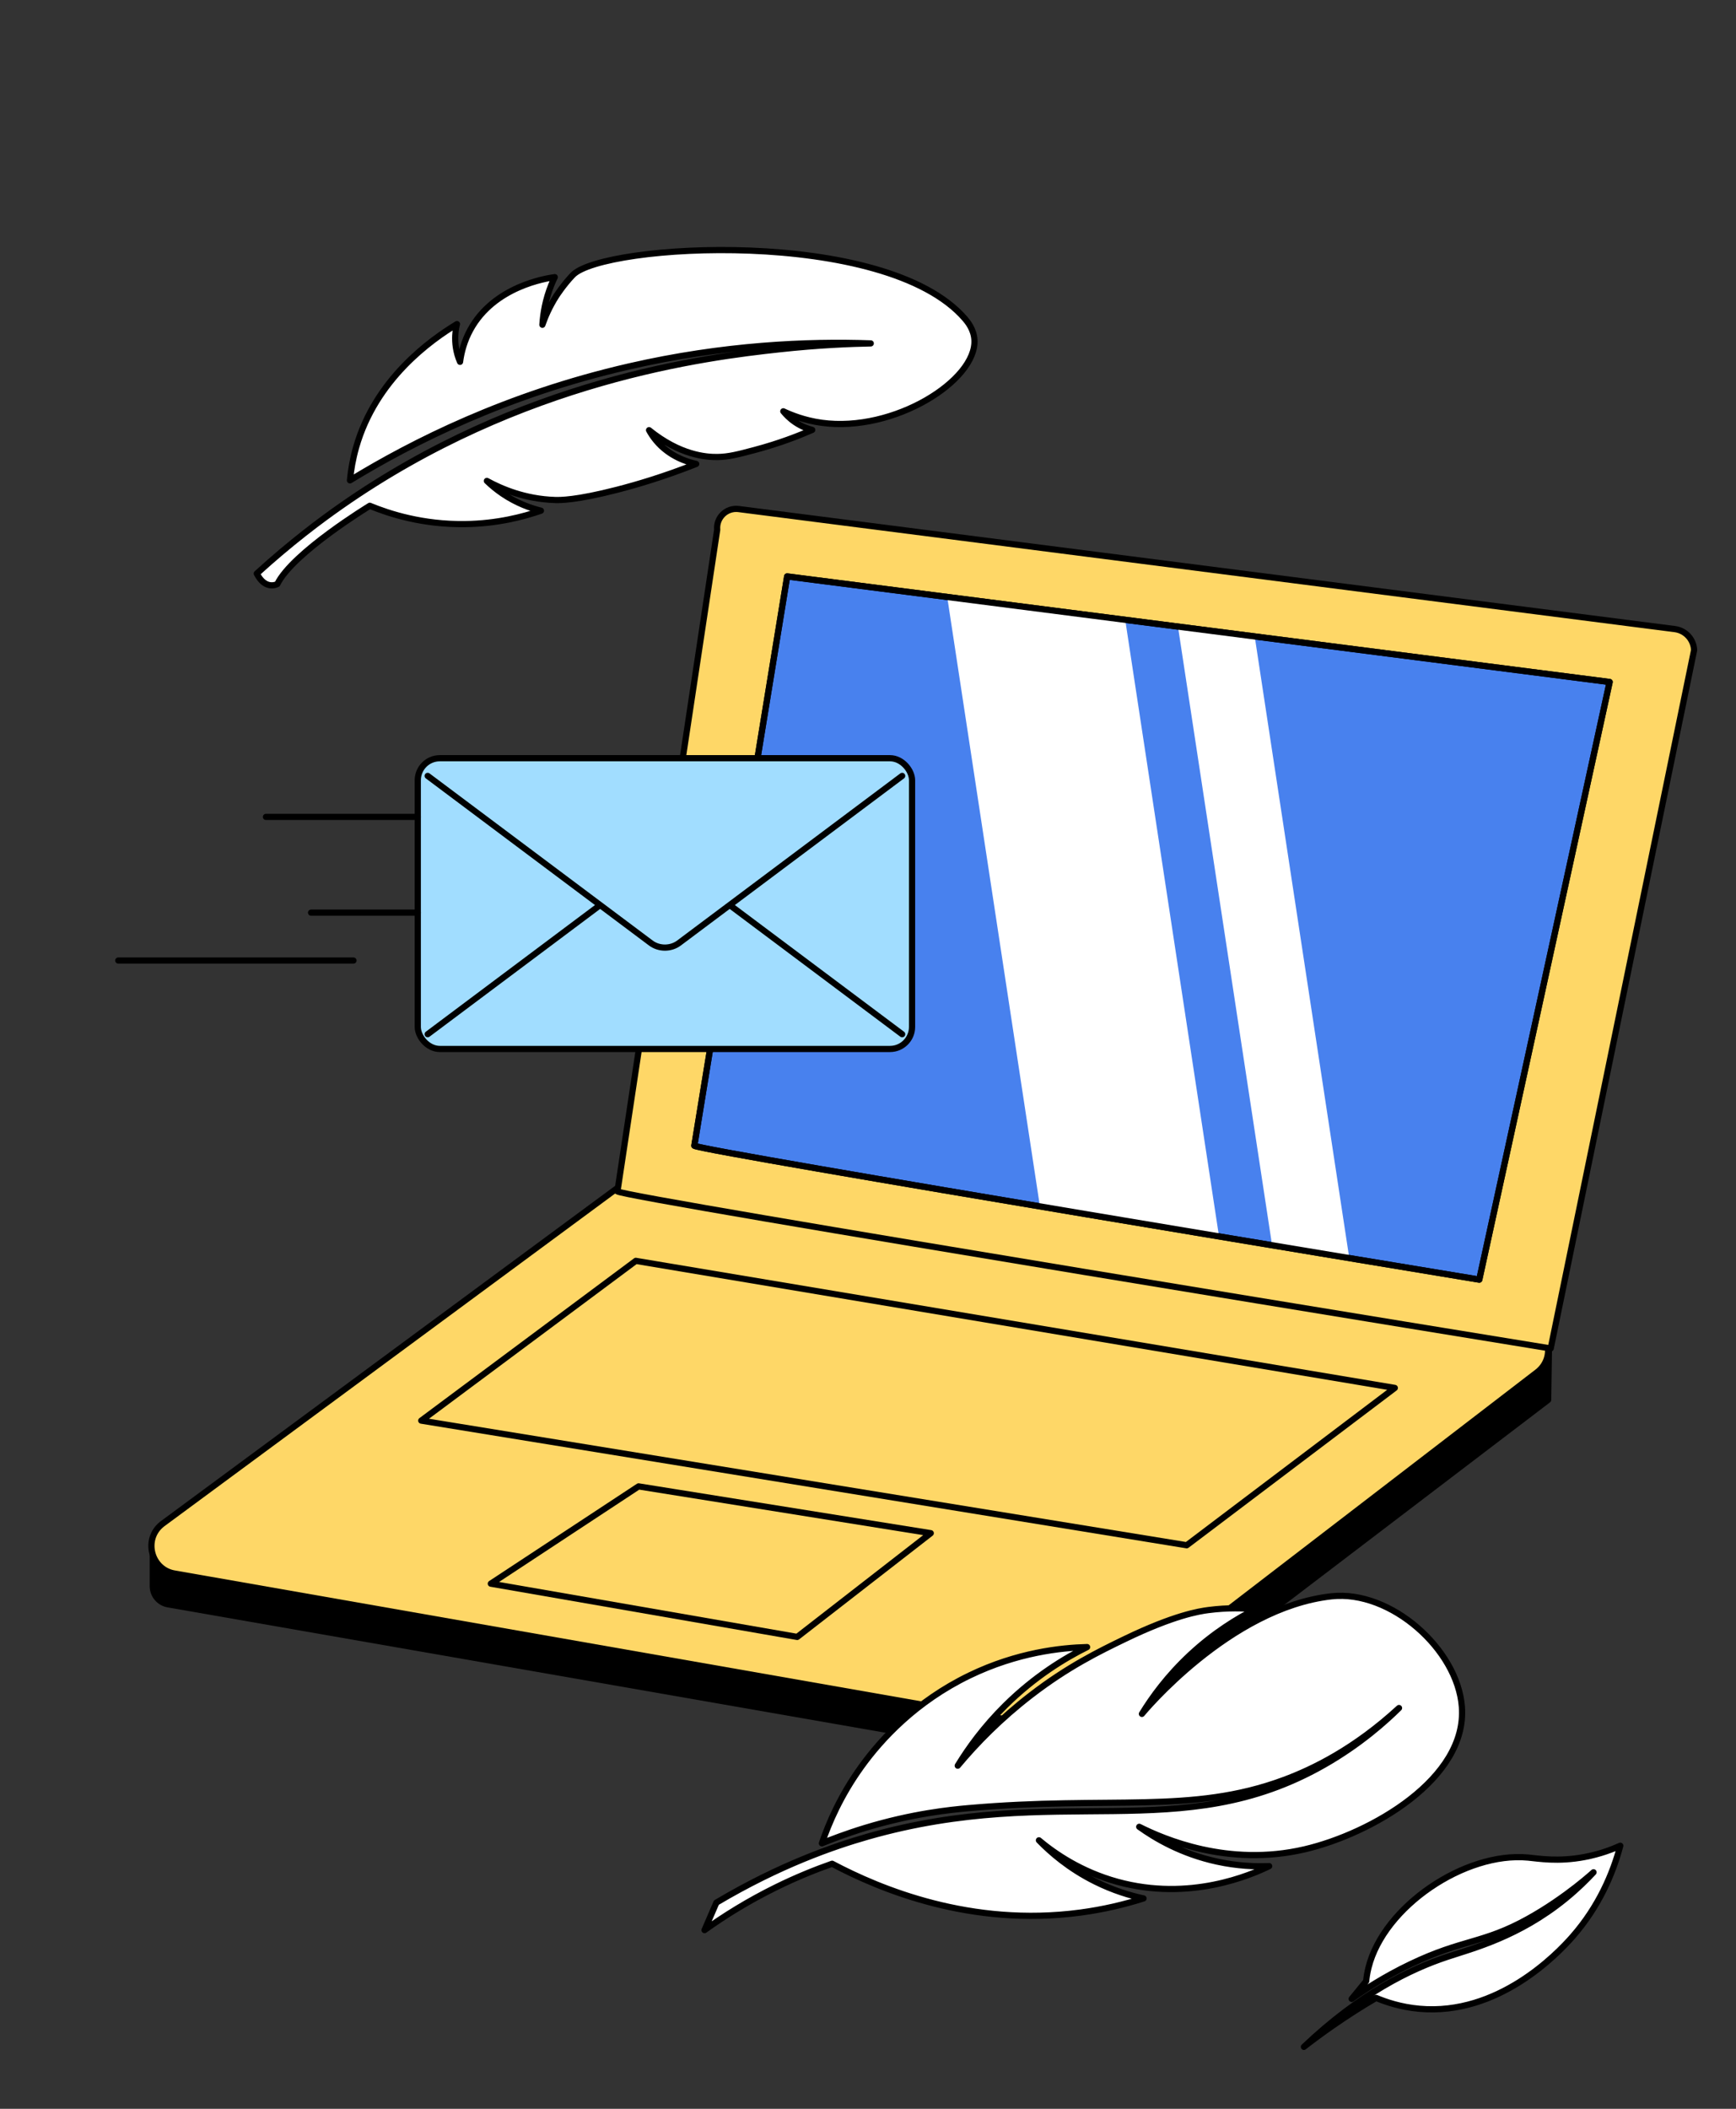
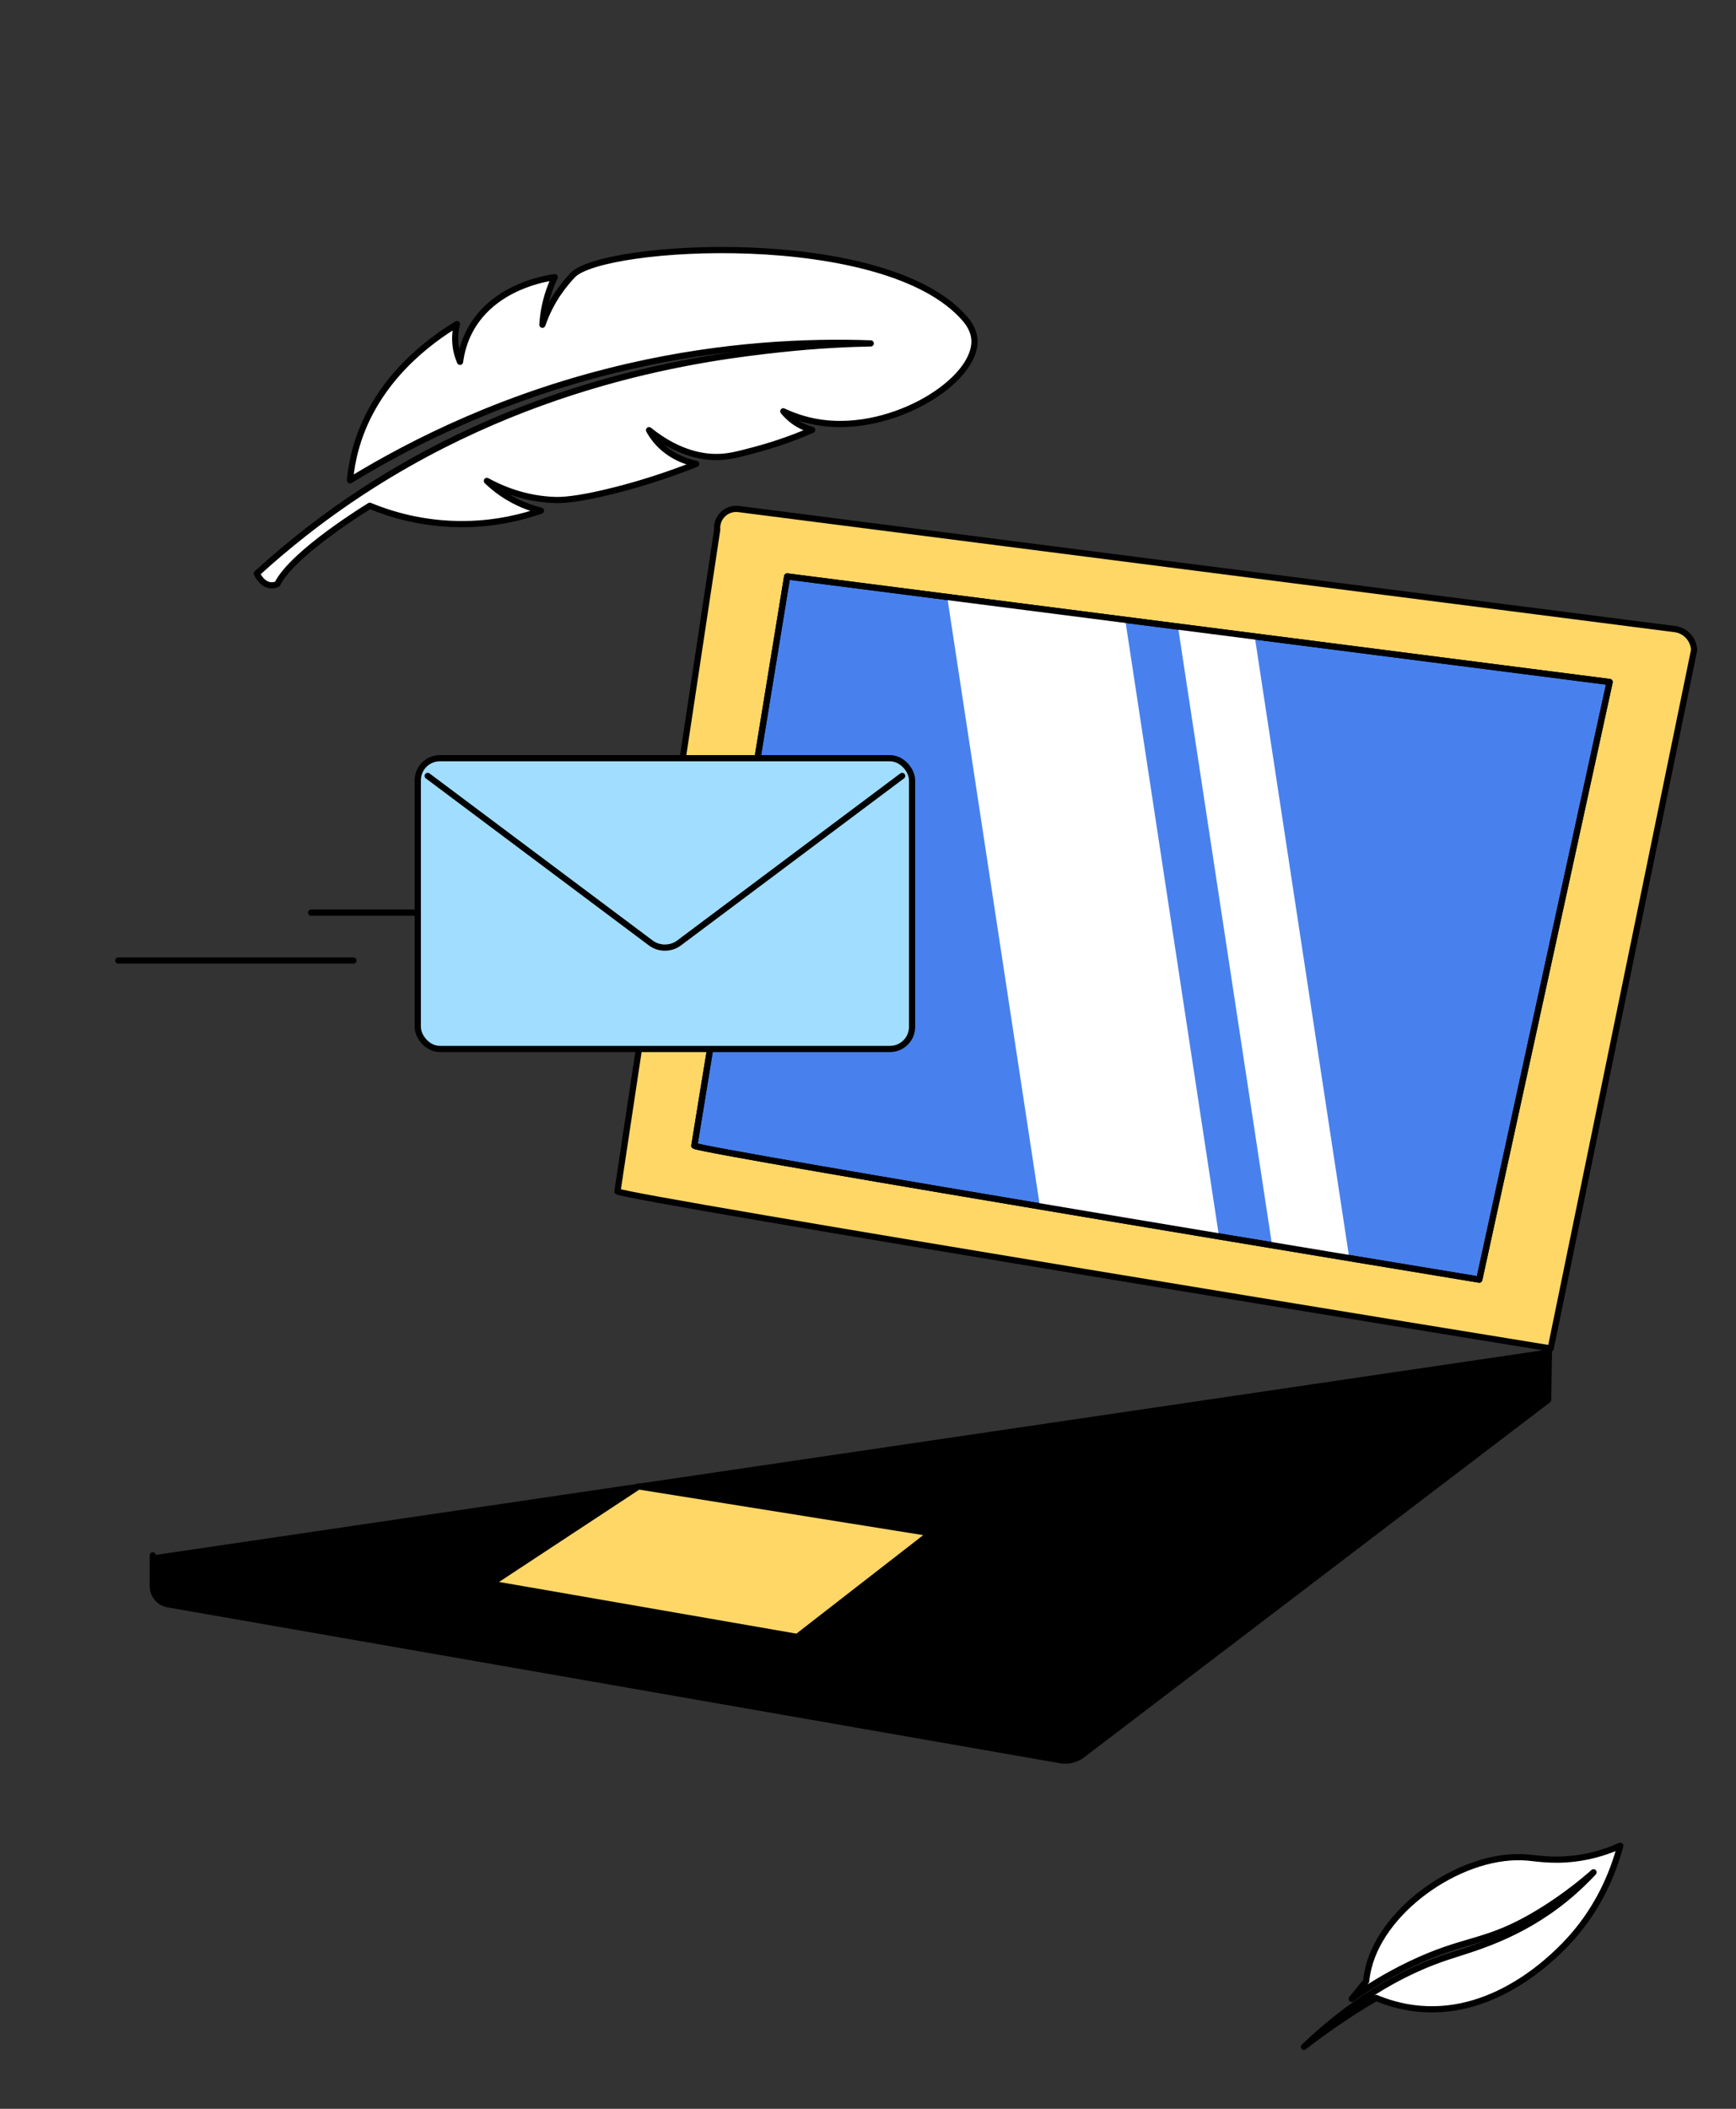
<svg xmlns="http://www.w3.org/2000/svg" width="280" height="340" viewBox="0 0 280 340">
  <rect x="0" y="0" width="280" height="340" fill="#333333" stroke="none" />
  <defs>
    <clipPath id="clippath">
      <path d="m259.621,109.958l-132.661-17.022-14.971,91.784c.61.809,126.604,21.593,126.604,21.593l21.027-96.355Z" style="fill:none; stroke-width:0px;" />
    </clipPath>
  </defs>
  <g id="Calque_7">
    <path d="m249.826,217.555l-.127,8.146-75.114,57.214c-.961.746-2.182,1.071-3.386.902l-143.977-25.134c-1.479-.201-2.582-1.464-2.582-2.956v-4.959" style="stroke:#000; stroke-linecap:round; stroke-linejoin:round;" />
-     <path d="m28.304,253.724l142.564,24.994c1.204.169,2.426-.157,3.386-.902l73.699-56.594c3.145-2.441,1.807-7.464-2.136-8.017l-140.773-24.098c-1.204-.169-2.426.157-3.386.902l-75.49,55.699c-3.145,2.441-1.807,7.464,2.136,8.017Z" style="fill:#fed767; stroke:#000; stroke-linecap:round; stroke-linejoin:round;" />
    <path d="m273.242,104.813c-.073-1.732-1.382-3.161-3.101-3.384h0s-151.045-19.362-151.045-19.362c-1.941-.227-3.599,1.391-3.42,3.337l-16.087,106.68c.732.971,150.523,25.327,150.523,25.327l23.131-112.598Z" style="fill:#fed767; stroke:#000; stroke-linecap:round; stroke-linejoin:round;" />
    <path d="m259.621,109.958l-132.661-17.022-14.971,91.784c.61.809,126.604,21.593,126.604,21.593l21.027-96.355Z" style="fill:#4881ee; stroke:#000; stroke-linecap:round; stroke-linejoin:round;" />
    <g style="clip-path:url(#clippath);">
      <rect x="161.257" y="85.676" width="27.83" height="130.501" transform="translate(-20.713 28.073) rotate(-8.653)" style="fill:#fff; stroke-width:0px;" />
      <rect x="197.013" y="81.439" width="11.998" height="130.501" transform="translate(-19.759 32.213) rotate(-8.653)" style="fill:#fff; stroke-width:0px;" />
    </g>
    <path d="m259.621,109.958l-132.661-17.022-14.971,91.784c.61.809,126.604,21.593,126.604,21.593l21.027-96.355Z" style="fill:none; stroke:#000; stroke-linecap:round; stroke-linejoin:round;" />
    <polygon points="150.123 247.195 102.996 239.649 79.165 255.333 128.584 263.92 150.123 247.195" style="fill:#fed767; stroke:#000; stroke-linecap:round; stroke-linejoin:round;" />
-     <polygon points="224.971 223.775 102.55 203.288 67.944 229.045 191.405 249.14 224.971 223.775" style="fill:#fed767; stroke:#000; stroke-linecap:round; stroke-linejoin:round;" />
-     <path d="m210.419,298.166c10.691-2.495,26.248-11.36,25.366-22.99-.699-9.223-11.434-18.86-21.031-17.803-16.486,1.816-30.575,18.955-30.575,18.955,1.628-2.659,4.12-6.115,7.793-9.536,3.855-3.591,7.67-5.892,10.531-7.335-1.841-.173-4.48-.274-7.598.132-1.483.193-5.497.818-13.464,4.661-4.16,2.007-9.227,4.486-15.179,9.078-4.884,3.768-8.76,7.723-11.788,11.352,1.716-2.816,4.18-6.247,7.648-9.682,4.784-4.737,9.649-7.668,13.218-9.441-4.19.108-11.244.851-18.955,4.575-8.7,4.202-14.257,10.277-17.43,14.67-3.413,4.725-5.314,9.227-6.391,12.395,1.476-.606,3.886-1.542,6.924-2.469,7.671-2.34,13.883-2.95,16.655-3.195,22.919-2.025,35.933,1.013,50.934-4.551,4.725-1.753,11.398-5.008,18.57-11.598-2.147,2.113-6.234,5.825-12.095,9.163-23.167,13.193-42.897,2.797-73.605,11.577-5.477,1.566-14.186,4.566-24.399,10.634-.638,1.477-1.276,2.955-1.914,4.432,3.174-2.273,7.026-4.69,11.572-6.924,3.191-1.568,6.226-2.801,9.006-3.776,7.753,4.104,22.355,10.228,40.004,7.88,3.737-.497,7.154-1.313,10.228-2.288-2.154-.463-4.877-1.27-7.819-2.736-4.204-2.094-7.174-4.694-9.054-6.633,2.509,2.104,6.737,5.056,12.637,6.682,11.714,3.228,21.574-1.099,24.499-2.518-2.274.088-5.148-.028-8.376-.726-5.785-1.25-10.043-3.789-12.588-5.616,3.884,1.951,14.315,6.516,26.678,3.631Z" style="fill:#fff; stroke:#000; stroke-linecap:round; stroke-linejoin:round;" />
    <path d="m56.446,77.447c.156-1.687.465-3.471.991-5.318,3.149-11.045,12.084-17.338,16.268-19.873,0,0-.901,2.884.496,6.084.201-1.536.664-3.349,1.667-5.182,3.835-7.008,12.269-8.289,13.609-8.472-.196.404-.385.828-.563,1.273-.932,2.322-1.312,4.527-1.431,6.399.409-1.183,1.093-2.84,2.246-4.642 0-0,1.15-1.798,2.655-3.368,4.866-5.075,50.417-7.773,63.234,7.023.453.523,1.442,1.734,1.546,3.409.402,6.525-12.957,14.996-24.65,13.384-2.798-.386-4.958-1.274-6.174-1.848.409.505,1.039,1.171,1.94,1.776,1.048.704,2.045,1.046,2.724,1.221-2.096.918-5.266,2.172-9.283,3.239-2.737.727-4.209,1.109-6.016,1.132-1.842.024-6.034-.299-11.018-4.326.297.546.672,1.12,1.149,1.69,2.137,2.554,4.997,3.428,6.455,3.752-5.171,2.05-9.577,3.345-12.767,4.166-6.649,1.711-9.21,1.673-10.013,1.648-4.87-.153-8.694-1.826-10.984-3.076.691.669,1.53,1.381,2.535,2.062,2.298,1.558,4.538,2.332,6.185,2.738-2.859.996-7.069,2.093-12.235,2.163-6.824.093-12.204-1.647-15.367-2.952,0,0-12.415,7.548-14.916,12.618,0,0-1.893,1.082-3.312-1.69,5.486-5,10.319-8.598,13.587-10.883,29.172-20.401,59.073-24.011,70.749-25.284,6.371-.694,11.566-.884,14.692-.944-10.213-.357-23.683.203-39.003,3.718-19.742,4.529-34.94,12.218-44.996,18.364Z" style="fill:#fff; stroke:#000; stroke-linecap:round; stroke-linejoin:round;" />
    <path d="m253.612,312.262c4.296-4.892,6.546-10.241,7.725-14.677-1.22.55-3.221,1.342-5.784,1.824-4.278.804-7.432.239-9.102.083-10.154-.947-23.249,7.858-25.723,17.734-.241.96-.337,1.755-.379,2.194-.779.952-1.558,1.905-2.337,2.857,1.989-1.42,5.215-3.553,9.473-5.591,8.461-4.05,11.685-3.272,18.976-7.32,6.266-3.479,10.719-7.668,10.559-7.496-.983,1.062-2.519,2.617-4.569,4.283-7.532,6.121-14.916,7.979-19.062,9.359-5.847,1.947-13.957,5.841-23.082,14.499,1.46-1.135,3.014-2.284,4.666-3.432,2.401-1.668,4.739-3.148,6.975-4.459,1.571.659,3.988,1.486,7.007,1.754,12.667,1.125,22.195-8.808,24.658-11.613Z" style="fill:#fff; stroke:#000; stroke-linecap:round; stroke-linejoin:round;" />
  </g>
  <g id="Calque_9">
    <rect x="67.383" y="122.248" width="79.723" height="46.877" rx="3.554" ry="3.554" transform="translate(214.489 291.372) rotate(180)" style="fill:#a1ddff; stroke:#000; stroke-linecap:round; stroke-linejoin:round;" />
-     <path d="m68.98,166.743l35.999-26.947c1.315-.984,3.217-.984,4.531,0l35.999,26.947" style="fill:none; stroke:#000; stroke-linecap:round; stroke-linejoin:round;" />
    <path d="m145.509,125.098l-35.999,26.947c-1.315.984-3.217.984-4.531,0l-35.999-26.947" style="fill:#a1ddff; stroke:#000; stroke-linecap:round; stroke-linejoin:round;" />
-     <line x1="67.383" y1="131.708" x2="42.897" y2="131.708" style="fill:none; stroke:#000; stroke-linecap:round; stroke-linejoin:round;" />
    <line x1="67.383" y1="147.148" x2="50.175" y2="147.148" style="fill:none; stroke:#000; stroke-linecap:round; stroke-linejoin:round;" />
    <line x1="57.013" y1="154.867" x2="19.076" y2="154.867" style="fill:none; stroke:#000; stroke-linecap:round; stroke-linejoin:round;" />
  </g>
</svg>